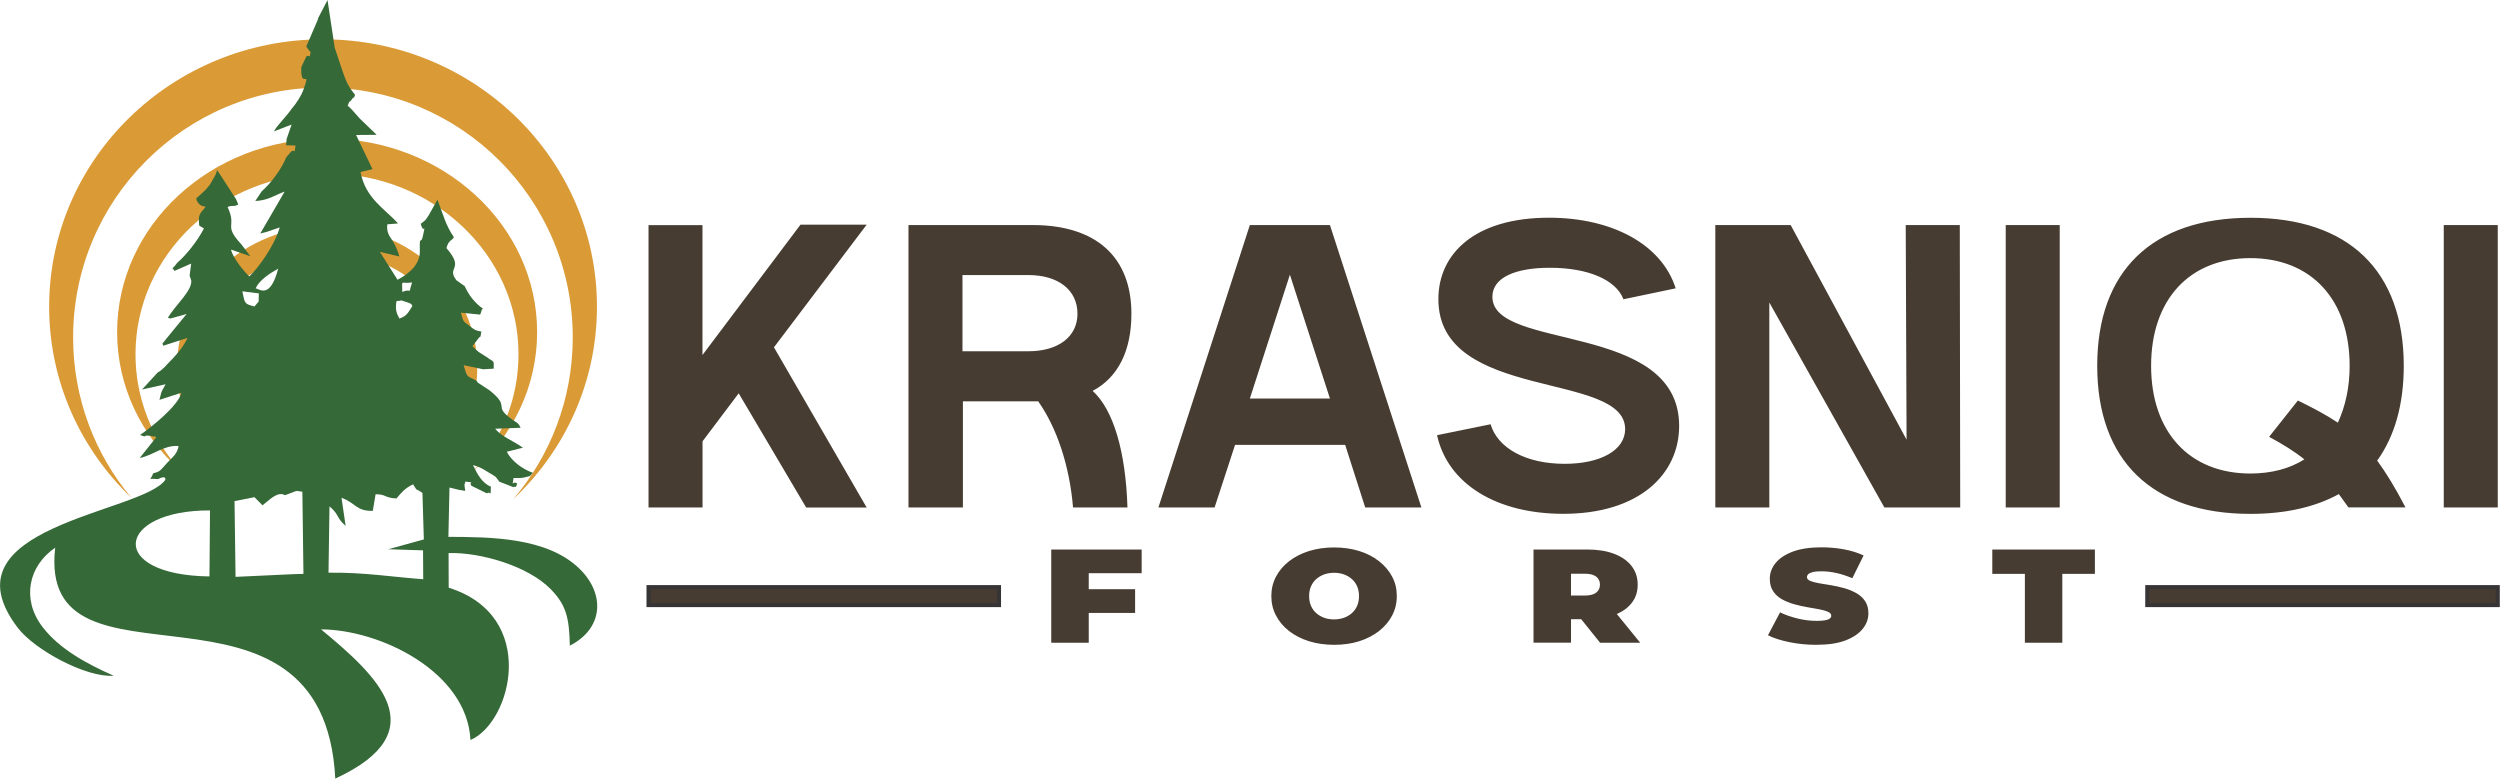
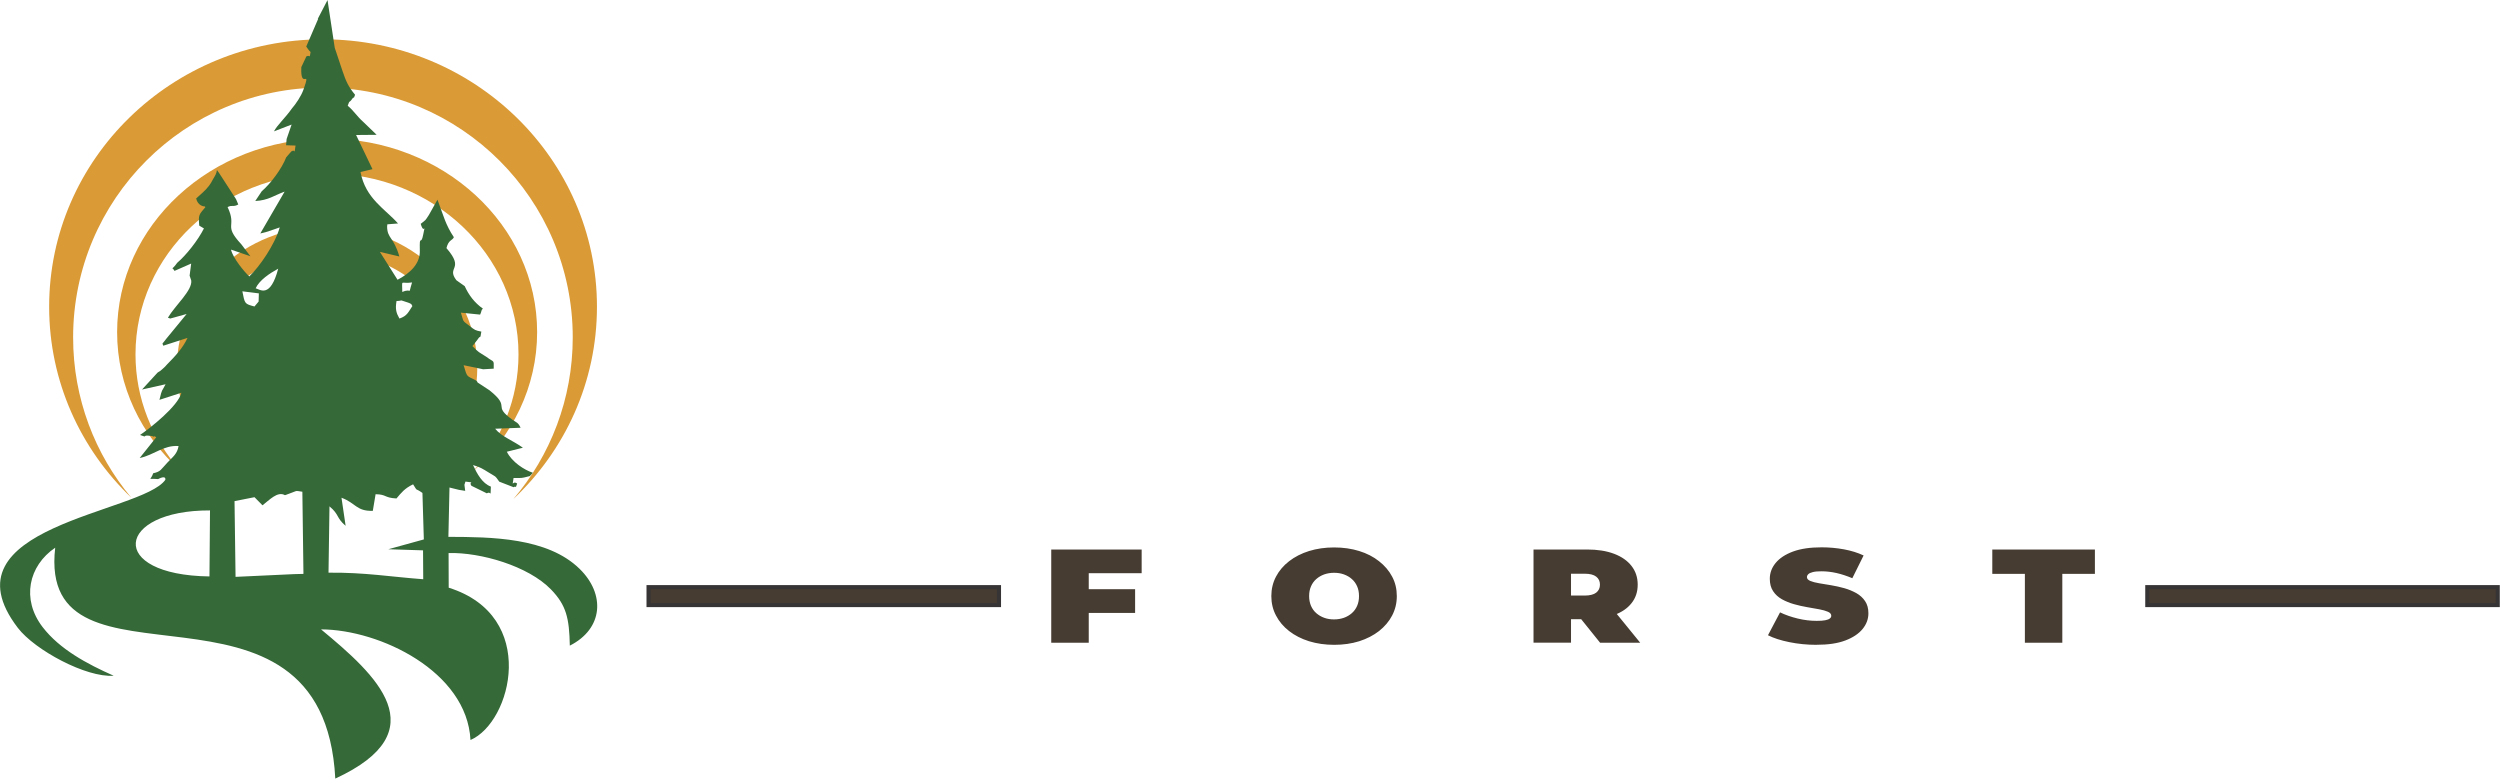
<svg xmlns="http://www.w3.org/2000/svg" xml:space="preserve" width="4.123in" height="1.284in" version="1.1" style="shape-rendering:geometricPrecision; text-rendering:geometricPrecision; image-rendering:optimizeQuality; fill-rule:evenodd; clip-rule:evenodd" viewBox="0 0 411.93 128.31">
  <defs>
    <style type="text/css"> .str0 {stroke:#373435;stroke-width:0.67;stroke-miterlimit:2.613} .fil2 {fill:#463C31} .fil4 {fill:#356938} .fil3 {fill:#DA9A36} .fil0 {fill:#463C31;fill-rule:nonzero} .fil1 {fill:#463C31;fill-rule:nonzero} </style>
  </defs>
  <g id="Layer_x0020_1">
-     <path class="fil0" d="M106.84 37.09l0 46.54 8.9 0 0 -10.9 5.96 -7.91 11.12 18.82 9.97 0 -15.28 -26.4 15.28 -20.21 -10.91 0 -16.15 21.48 0 -21.41 -8.9 0zm42.84 46.54l8.97 0 0 -17.49 12.41 0c3.09,4.39 5.17,10.64 5.74,17.49l8.97 0c-0.29,-9.18 -2.3,-16.09 -5.74,-19.21 4.16,-2.19 6.39,-6.58 6.39,-12.7 0,-9.37 -5.81,-14.63 -16.29,-14.63l-20.45 0 0 46.54zm8.9 -38.3l10.84 0c4.95,0 8.11,2.46 8.11,6.38 0,3.79 -3.16,6.18 -8.11,6.18l-10.84 0 0 -12.57zm32.29 38.3l9.26 0 3.37 -10.31 18.15 0 3.3 10.31 9.26 0 -15.07 -46.54 -13.2 0 -15.07 46.54zm15.07 -17.95l6.6 -20.41 6.6 20.41 -13.2 0zm70.75 4.52c0,-17.29 -30.78,-12.3 -30.78,-21.28 0,-3.19 3.8,-4.79 9.47,-4.79 6.32,0 10.91,1.99 12.13,5.19l8.61 -1.8c-2.3,-7.25 -10.48,-11.64 -20.88,-11.64 -12.13,0 -18.23,5.85 -18.23,13.43 0,16.95 30.78,11.77 30.78,21.41 0,3.46 -4.02,5.72 -9.97,5.72 -6.39,0 -11.05,-2.59 -12.2,-6.52l-8.83 1.8c1.79,8.11 9.9,12.96 20.81,12.96 12.49,0 19.09,-6.52 19.09,-14.49zm5.96 -33.11l0 46.54 8.9 0 0 -33.78 18.96 33.78 12.5 0 -0.07 -46.54 -8.91 0 0.14 35.37 -19.1 -35.37 -12.41 0zm47.86 0l0 46.54 8.9 0 0 -46.54 -8.9 0zm48.15 28.92l-4.74 5.98c2.22,1.2 4.16,2.39 5.81,3.72 -2.44,1.53 -5.45,2.33 -8.9,2.33 -10.05,0 -16.36,-6.85 -16.36,-17.75 0,-10.9 6.31,-17.75 16.36,-17.75 10.05,0 16.36,6.85 16.36,17.75 0,3.59 -0.72,6.72 -1.94,9.37 -1.87,-1.26 -4.02,-2.39 -6.6,-3.66zm-7.82 18.68c5.81,0 10.69,-1.13 14.57,-3.26l1.58 2.19 9.4 0c-1.65,-3.19 -3.16,-5.65 -4.66,-7.71 2.87,-3.99 4.38,-9.24 4.38,-15.62 0,-15.62 -9.04,-24.4 -25.26,-24.4 -16.22,0 -25.26,8.78 -25.26,24.4 0,15.62 9.04,24.4 25.26,24.4zm31.86 -47.6l0 46.54 8.9 0 0 -46.54 -8.9 0z" />
    <path class="fil1" d="M178.97 97.1l8.06 0 0 3.91 -8.06 0 0 -3.91zm0.42 8.82l-6.18 0 0 -15.36 14.9 0 0 3.91 -8.72 0 0 11.45zm40.46 0.35c-1.5,0 -2.88,-0.2 -4.15,-0.59 -1.27,-0.4 -2.36,-0.96 -3.29,-1.68 -0.93,-0.72 -1.65,-1.58 -2.16,-2.56 -0.52,-0.98 -0.77,-2.05 -0.77,-3.2 0,-1.17 0.26,-2.24 0.77,-3.21 0.51,-0.97 1.23,-1.82 2.16,-2.54 0.93,-0.72 2.02,-1.28 3.29,-1.68 1.27,-0.39 2.64,-0.59 4.12,-0.59 1.5,0 2.88,0.2 4.14,0.59 1.26,0.39 2.35,0.95 3.27,1.68 0.92,0.72 1.65,1.57 2.16,2.54 0.52,0.97 0.77,2.04 0.77,3.21 0,1.16 -0.26,2.22 -0.77,3.2 -0.51,0.98 -1.24,1.83 -2.16,2.56 -0.93,0.72 -2.02,1.28 -3.27,1.68 -1.26,0.39 -2.63,0.59 -4.11,0.59zm-0.03 -4.19c0.58,0 1.11,-0.09 1.61,-0.26 0.5,-0.18 0.93,-0.43 1.31,-0.76 0.38,-0.33 0.67,-0.73 0.88,-1.21 0.21,-0.48 0.31,-1.01 0.31,-1.61 0,-0.6 -0.1,-1.14 -0.31,-1.61 -0.21,-0.48 -0.5,-0.88 -0.88,-1.21 -0.37,-0.33 -0.81,-0.58 -1.31,-0.76 -0.5,-0.18 -1.03,-0.26 -1.61,-0.26 -0.58,0 -1.11,0.09 -1.61,0.26 -0.5,0.18 -0.93,0.43 -1.31,0.76 -0.38,0.33 -0.67,0.73 -0.88,1.21 -0.21,0.48 -0.31,1.01 -0.31,1.61 0,0.6 0.11,1.14 0.31,1.61 0.21,0.48 0.5,0.88 0.88,1.21 0.38,0.33 0.81,0.58 1.31,0.76 0.5,0.18 1.03,0.26 1.61,0.26zm32.87 3.84l0 -15.36 8.82 0c1.71,0 3.19,0.23 4.44,0.7 1.25,0.47 2.21,1.14 2.89,2.01 0.68,0.87 1.02,1.9 1.02,3.08 0,1.19 -0.34,2.21 -1.02,3.06 -0.68,0.86 -1.64,1.51 -2.89,1.96 -1.25,0.45 -2.73,0.68 -4.44,0.68l-5.39 0 2.75 -2.13 0 5.99 -6.18 0zm10.97 0l-4.5 -5.6 6.55 0 4.56 5.6 -6.6 0zm-4.79 -5.42l-2.75 -2.35 5 0c0.85,0 1.49,-0.16 1.9,-0.48 0.41,-0.32 0.62,-0.76 0.62,-1.32 0,-0.56 -0.2,-0.99 -0.62,-1.32 -0.41,-0.32 -1.04,-0.48 -1.9,-0.48l-5 0 2.75 -2.35 0 8.29zm40.44 5.77c-1.54,0 -3.02,-0.15 -4.45,-0.44 -1.43,-0.29 -2.61,-0.67 -3.53,-1.14l1.99 -3.77c0.87,0.42 1.85,0.76 2.92,1.02 1.07,0.26 2.12,0.38 3.13,0.38 0.59,0 1.06,-0.03 1.4,-0.1 0.34,-0.07 0.59,-0.16 0.75,-0.29 0.16,-0.12 0.24,-0.27 0.24,-0.45 0,-0.28 -0.18,-0.5 -0.55,-0.66 -0.37,-0.16 -0.85,-0.3 -1.45,-0.41 -0.6,-0.11 -1.26,-0.23 -1.98,-0.35 -0.72,-0.12 -1.44,-0.29 -2.16,-0.49 -0.72,-0.2 -1.39,-0.48 -1.99,-0.81 -0.6,-0.34 -1.09,-0.78 -1.45,-1.33 -0.37,-0.55 -0.55,-1.23 -0.55,-2.05 0,-0.95 0.32,-1.82 0.96,-2.6 0.64,-0.78 1.59,-1.41 2.85,-1.88 1.27,-0.47 2.84,-0.7 4.73,-0.7 1.24,0 2.46,0.11 3.67,0.33 1.2,0.22 2.29,0.56 3.25,1.01l-1.86 3.75c-0.91,-0.38 -1.78,-0.67 -2.63,-0.86 -0.85,-0.19 -1.67,-0.28 -2.47,-0.28 -0.59,0 -1.06,0.04 -1.41,0.13 -0.35,0.09 -0.6,0.2 -0.75,0.35 -0.15,0.15 -0.22,0.31 -0.22,0.48 0,0.26 0.18,0.47 0.55,0.63 0.37,0.15 0.85,0.28 1.45,0.38 0.6,0.1 1.26,0.21 1.99,0.33 0.72,0.12 1.44,0.28 2.16,0.48 0.72,0.2 1.37,0.48 1.98,0.81 0.6,0.34 1.09,0.78 1.45,1.32 0.37,0.54 0.55,1.21 0.55,2.02 0,0.94 -0.32,1.8 -0.96,2.58 -0.64,0.78 -1.58,1.41 -2.84,1.89 -1.26,0.48 -2.84,0.71 -4.74,0.71zm34.36 -0.35l0 -11.34 -5.37 0 0 -4.02 16.91 0 0 4.02 -5.37 0 0 11.34 -6.18 0z" />
    <polygon class="fil2 str0" points="106.84,96.76 164.6,96.76 164.6,99.72 106.84,99.72 " />
    <polygon class="fil2 str0" points="353.84,96.76 411.6,96.76 411.6,99.72 353.84,99.72 " />
    <g id="_1554325234464">
      <path class="fil3" d="M12.01 55.6c0,-22.74 18.43,-41.17 41.17,-41.17 22.74,0 41.17,18.43 41.17,41.17 0,10.16 -3.68,19.47 -9.79,26.65 8.5,-8.01 13.78,-19.25 13.78,-31.7 0,-24.34 -20.21,-44.07 -45.14,-44.07 -24.93,0 -45.14,19.73 -45.14,44.07 0,12.32 5.18,23.47 13.54,31.47 -5.99,-7.15 -9.59,-16.36 -9.59,-26.41zm19.28 7.65c0,-12.02 10.11,-21.76 22.57,-21.76 12.47,0 22.57,9.74 22.57,21.76 0,5.37 -2.02,10.29 -5.37,14.09 4.66,-4.24 7.56,-10.18 7.56,-16.76 0,-12.87 -11.08,-23.3 -24.75,-23.3 -13.67,0 -24.75,10.43 -24.75,23.3 0,6.52 2.84,12.41 7.42,16.63 -3.28,-3.78 -5.26,-8.65 -5.26,-13.97zm-9 -4.86c0,-16.46 14.13,-29.8 31.56,-29.8 17.43,0 31.56,13.34 31.56,29.8 0,7.36 -2.82,14.09 -7.5,19.29 6.51,-5.8 10.57,-13.94 10.57,-22.94 0,-17.62 -15.49,-31.9 -34.61,-31.9 -19.11,0 -34.61,14.28 -34.61,31.9 0,8.92 3.97,16.99 10.38,22.78 -4.59,-5.17 -7.35,-11.84 -7.35,-19.12z" />
      <path class="fil4" d="M46.9 81.61c0.13,-0.02 0.29,-0.09 0.38,-0.13 0.09,-0.03 0.25,-0.1 0.36,-0.13 1.41,-0.48 0.79,-0.52 2.15,-0.31l0.18 13.54 -1.56 0.04 -9.63 0.45 -0.17 -12.48 3.29 -0.65 1.32 1.34c1.09,-0.83 2.48,-2.37 3.68,-1.68zm-12.42 13.39c-16.99,-0.23 -15.41,-10.93 0.09,-10.88l-0.09 10.88zm30.82 -12.85c0.8,-0.94 1.32,-1.65 2.74,-2.33 0.86,1.35 0.19,0.46 1.54,1.42l0.23 7.66 -5.86 1.62 5.73 0.18 0.03 4.76c-5.32,-0.39 -9.6,-1.14 -15.61,-1.08l0.16 -10.93c1.68,1.41 1.04,1.81 2.66,3.21l-0.68 -4.63c2.39,0.89 2.45,2.24 5.16,2.16l0.46 -2.74c1.85,0.03 1.39,0.59 3.43,0.7zm0.49 -29.65c-0.51,-0.89 -0.72,-1.52 -0.48,-2.89 1.32,-0.05 0.22,-0.26 1.48,0.12 1.35,0.41 0.89,0.51 1.14,0.7 -0.66,0.96 -0.83,1.63 -2.14,2.07zm-23.21 -2.8c-0,0.01 -0.62,0.74 -0.68,0.81 -1.66,-0.43 -1.59,-0.46 -2,-2.5l2.72 0.34 -0.04 1.35zm23.68 -1.58c-0.01,-2.24 -0.36,-1.28 1.61,-1.57 -0.73,2.35 0.13,0.81 -1.61,1.57zm-24.17 -0.61c0.66,-1.38 2.32,-2.46 3.72,-3.23 -1.3,4.92 -2.96,3.45 -3.72,3.23zm10.31 -44.41l-1.97 4.57c0.22,0.29 0.42,0.66 0.72,0.9 -0.26,1.24 0.09,0.42 -0.69,0.71l-0.84 1.78c-0.19,3.99 1.68,-0.02 0.35,3.72 -0.39,1.09 -1.25,2.35 -1.94,3.15 -1,1.44 -2.39,2.69 -2.92,3.72l2.91 -1.12 -0.82 2.37 -0.09 1.04 1.56 0.05c-0.3,1.83 0.07,0.44 -0.71,0.98l-0.83 0.96c-0.74,1.9 -2.56,4.33 -4.03,5.59l-1.07 1.61c2.17,-0.11 3.12,-0.93 4.84,-1.55l-4.01 6.9c1.16,-0.22 2.25,-0.7 3.2,-1 -0.78,2.81 -3.38,6.56 -5.02,8.08 -0.81,-0.77 -2.67,-2.97 -3.01,-4.42l3.2 1.09 -1.5 -1.97c-3.06,-3.3 -0.65,-2.73 -2.26,-6.13 0.81,-0.41 0.92,0.05 1.76,-0.43l-0.37 -0.88 -2.8 -4.32c-0.66,-0.85 -0.05,-0.47 -0.77,0.66 -0.43,0.68 -0.37,0.76 -0.86,1.43 -0.62,0.83 -1.42,1.46 -2.14,2.12 0.26,1.2 1.26,1.3 1.26,1.3 0.03,-0.08 0.19,0.06 0.27,0.12 -1.04,1.25 -1.2,1.23 -1.02,3.06l0.77 0.46c-0.97,1.95 -2.97,4.46 -4.4,5.66 -1.04,1.48 -0.92,0.47 -0.45,1.34l2.75 -1.21 -0.26 1.99c0.01,0.08 0.08,0.2 0.09,0.27l0.18 0.53c0.22,1.63 -2.68,4.13 -3.85,6.14l0.4 0.13 2.69 -0.75 -3.31 4.03c-0.85,1.16 -0.71,0.61 -0.54,1.2l4 -1.29c-0.84,1.8 -2.13,3.1 -3.43,4.43 -0.33,0.34 -0.09,0.17 -0.71,0.71 -0.6,0.53 -0.36,0.27 -0.8,0.58l-2.56 2.79 3.88 -0.87c-0.67,1.37 -0.52,0.54 -1.01,2.57l3.62 -1.17c-0.53,2.21 -5.24,5.9 -6.82,6.96 1.56,0.59 -0.06,-0.12 2.02,0.18 0.06,0.01 0.25,0.17 0.3,0.07 0.04,-0.1 0.21,0.04 0.35,0.13l-2.73 3.42c2.42,-0.52 3.91,-2.14 6.41,-1.98 -0.21,1.29 -0.92,1.77 -1.82,2.71 -1.13,1.19 -1.08,1.5 -2.36,1.78 -0.41,1.28 -1.09,0.81 0.8,0.96 1.43,-0.73 1.19,0.12 1.2,0.12 -3.85,5.52 -37.16,7.63 -24.3,24.41 2.8,3.65 11.27,8.22 15.79,7.88 -4.42,-1.96 -8.89,-4.36 -11.7,-8 -3.56,-4.61 -2.33,-10.12 2.06,-13.1 -3.03,26.42 44.2,0.44 46.16,38.05 16.96,-7.83 6.73,-17.09 -2.35,-24.59 9.69,0.03 24.05,6.94 24.63,18.23 6.79,-2.9 11.26,-20.45 -3.59,-25.1l-0.02 -5.71c5.29,-0.14 13.13,2.13 16.88,6 2.53,2.61 3.01,4.74 3.1,9.26 5.55,-2.81 5.86,-8.51 1.61,-12.66 -5.32,-5.2 -14.6,-5.24 -21.62,-5.27l0.18 -8.13 1.58 0.39 1.01 0.16c-0.02,-0.07 -0.13,-0.99 -0.13,-1l0.17 -0.53c1.81,0.26 0.44,-0.07 0.98,0.69l2.55 1.25c0.74,-0.48 0.57,0.92 0.66,-1.11 -1.43,-0.55 -2.26,-2.08 -2.94,-3.55 1.16,0.32 1.6,0.62 2.59,1.23 1.14,0.72 1,0.43 1.73,1.5l2.37 0.92c0.39,-0.3 0.3,0.36 0.58,-0.6 -0.79,-0.62 -0.84,0.88 -0.59,-0.92 0.52,-0.01 1.27,0.05 1.76,-0.09 1.31,-0.36 0.65,0.01 1.43,-0.77 -1.47,-0.48 -3.48,-1.81 -4.3,-3.47l2.65 -0.66c-1.58,-1.15 -3.51,-1.82 -4.58,-3.13l4.2 -0.16c-0.4,-0.88 -0.66,-0.84 -1.34,-1.32 -3.47,-2.47 -0.09,-1.9 -3.78,-4.85l-1.78 -1.17c-0.06,-0.04 -0.2,-0.09 -0.24,-0.23 -0.04,-0.15 -0.16,-0.16 -0.24,-0.24 -1.6,-0.83 -1.38,-0.43 -2.01,-2.5l3.22 0.67 1.74 -0.1c0.02,-1.59 0.09,-0.95 -1.21,-1.95 -1.32,-0.84 -1.23,-0.67 -2.3,-1.77 0.05,-0.1 0.17,-0.2 0.22,-0.26l0.62 -0.81c0.61,-0.94 0.39,0.14 0.63,-1.32 -1.01,-0.19 -1.05,-0.24 -1.93,-0.92 -1.27,-0.98 -0.93,-0.56 -1.44,-2.2l3.17 0.32c0.3,-0.61 0.13,-0.73 0.46,-0.98 -1.43,-1.01 -2.35,-2.28 -3,-3.71l-1.37 -0.97c-1.73,-2.27 1.46,-1.72 -1.64,-5.3 0.35,-1.42 1,-1.23 1.22,-1.8 -1.36,-2.01 -1.73,-3.62 -2.7,-6.18l-1.42 2.53c-0.65,0.98 -0.41,0.72 -1.34,1.45 0.56,1.97 0.83,-0.46 0.41,1.77 -0.37,1.98 -0.62,-0.23 -0.56,2.54 0.13,2.26 -1.63,3.84 -3.67,4.91l-2.91 -4.6 3.21 0.76c-0.94,-3.25 -1.98,-2.92 -2.02,-4.92 -0,-0.13 0.02,-0.18 0.04,-0.38l1.76 -0.14c-2.13,-2.4 -5.37,-4.11 -6.18,-8.48l1.97 -0.47 -2.7 -5.63 3.39 -0.03 -2.2 -2.12c-1.08,-0.96 -1.59,-1.87 -2.57,-2.67 0.34,-1.02 0.22,-0.39 0.71,-1.1 0.44,-0.64 0.15,0.27 0.5,-0.71 -1.16,-1.41 -1.51,-2.26 -2.12,-4.06l-1.23 -3.68c-0.03,-0.04 -1.14,-7.7 -1.19,-7.87l-1.61 3.1z" />
    </g>
  </g>
</svg>